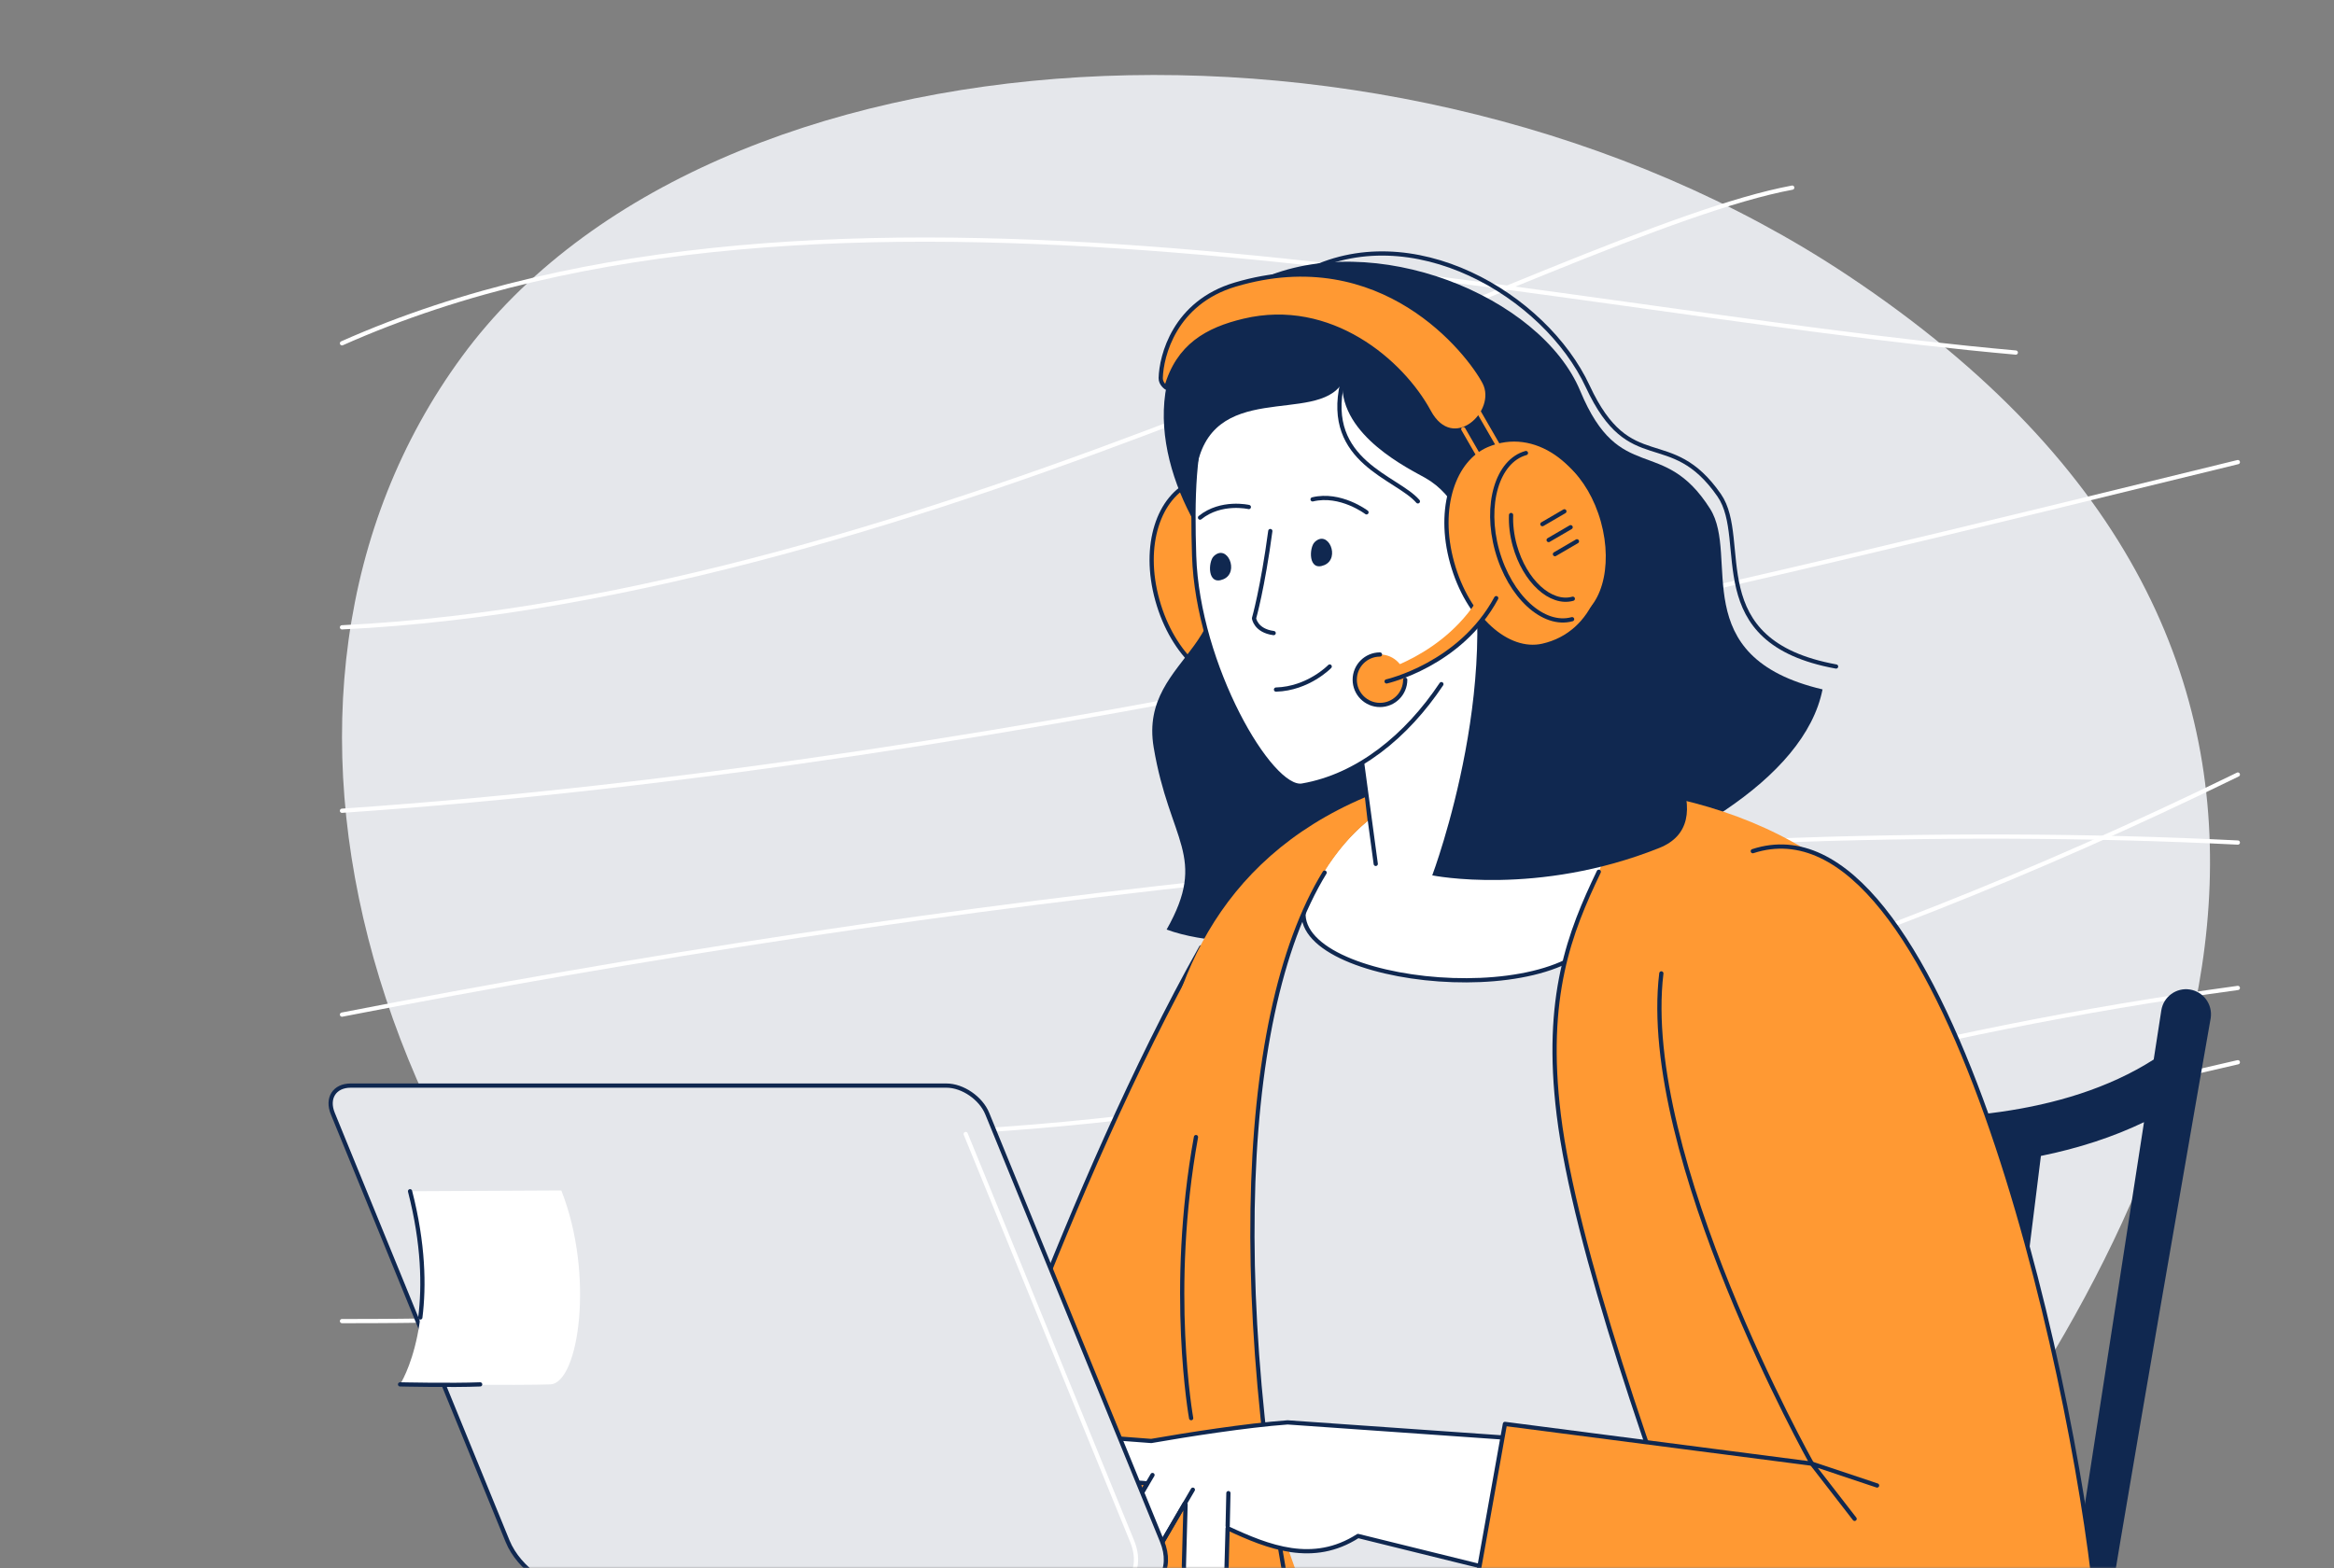
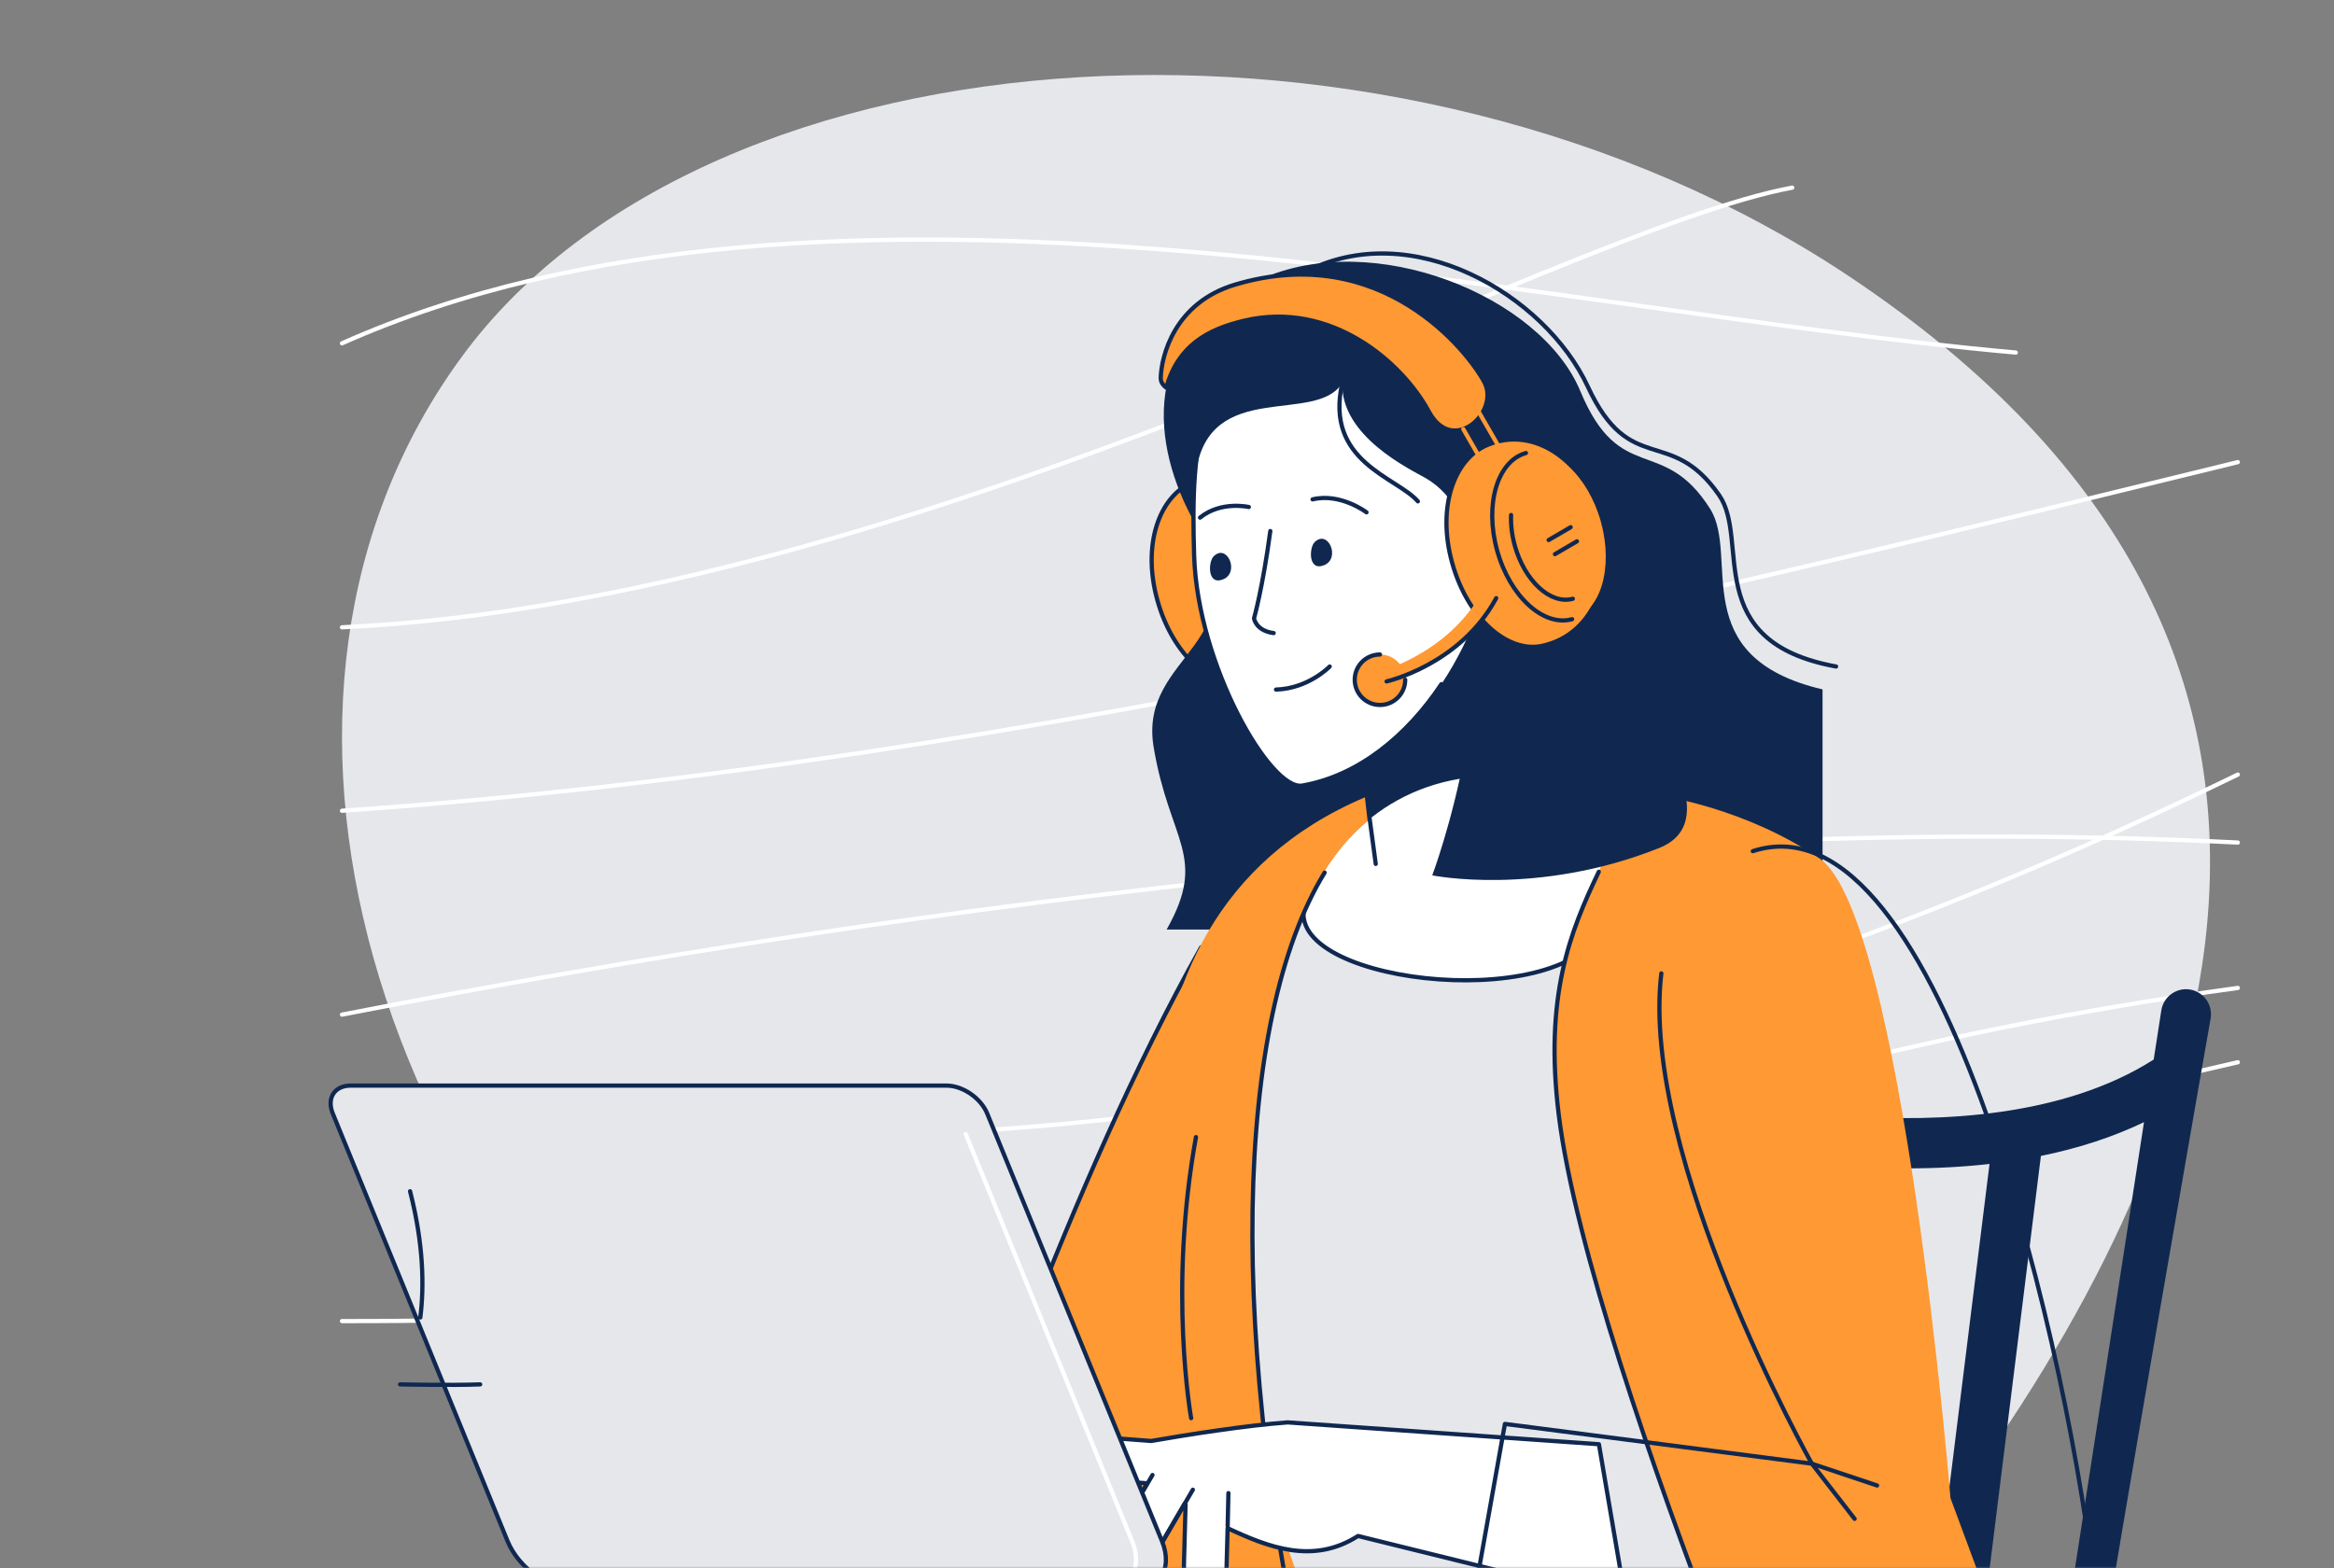
<svg xmlns="http://www.w3.org/2000/svg" width="546" height="367" viewBox="0 0 546 367" fill="none">
  <rect x="0" y="0" width="546" height="367" fill="#808080" stroke="none" />
  <mask id="mask0_111_7574" style="mask-type:alpha" maskUnits="userSpaceOnUse" x="0" y="0" width="546" height="367">
    <rect width="546" height="367" fill="#D9D9D9" />
  </mask>
  <g mask="url(#mask0_111_7574)">
    <g clip-path="url(#clip0_111_7574)">
      <path d="M108.119 83.363C49.922 162.548 84.985 287.181 186.432 361.741C287.88 436.3 398.714 430.982 456.911 351.798C515.107 272.615 566.3 153.532 432.177 64.397C327.32 -5.287 166.315 4.179 108.119 83.363Z" fill="#E5E7EB" />
      <path d="M419.262 43.907C364.862 54.032 215.29 140.333 80.004 146.794" stroke="white" stroke-width="0.989" stroke-miterlimit="10" stroke-linecap="round" />
      <path d="M523.506 231.177C373.636 251.639 266.667 305.339 176.381 338.61" stroke="white" stroke-width="0.989" stroke-miterlimit="10" stroke-linecap="round" />
      <path d="M471.561 82.499C355.236 72.121 193.428 29.873 80.005 80.333" stroke="white" stroke-width="0.989" stroke-miterlimit="10" stroke-linecap="round" />
      <path d="M523.506 108.134C411.66 135.452 240.108 178.791 80.004 189.716" stroke="white" stroke-width="0.989" stroke-miterlimit="10" stroke-linecap="round" />
      <path d="M523.506 197.159C382.658 190.059 215.745 210.968 80.004 237.42" stroke="white" stroke-width="0.989" stroke-miterlimit="10" stroke-linecap="round" />
      <path d="M523.506 248.564C372.328 283.773 223.844 309.413 80.004 309.134" stroke="white" stroke-width="0.989" stroke-miterlimit="10" stroke-linecap="round" />
      <path d="M523.506 181.245C328.902 276.32 187.745 272.706 80.004 257.933" stroke="white" stroke-width="0.989" stroke-miterlimit="10" stroke-linecap="round" />
      <path d="M384.853 403.78C385.968 364.912 389.619 237.518 389.619 237.518C389.712 234.275 387.171 231.571 383.943 231.478C380.716 231.385 378.023 233.938 377.93 237.18C377.93 237.18 374.257 365.319 373.156 403.78H384.854H384.853Z" fill="#102850" />
      <path d="M381.505 257.974C382.393 254.855 385.63 253.051 388.733 253.942C388.924 253.996 408.123 259.448 432.278 261.144C453.398 262.628 482.64 261.466 503.823 247.926C504.941 240.695 505.599 236.447 505.599 236.447C506.095 233.241 509.085 231.048 512.275 231.544C515.466 232.043 517.651 235.045 517.154 238.251C517.154 238.251 495.294 362.74 488.946 403.78H479.714C485.419 366.901 495.828 299.605 501.555 262.585C494.358 266.045 486.291 268.685 477.434 270.488C475.078 289.461 465.452 366.964 460.879 403.78H449.094C453.364 369.407 462.468 296.106 465.417 272.366C459.332 273.05 452.942 273.398 446.276 273.398C441.398 273.398 436.375 273.215 431.223 272.848C431.061 272.836 430.9 272.824 430.739 272.813C429.674 294.206 426.066 366.719 424.222 403.781H412.513C414.365 366.579 418.054 292.446 419.088 271.673C399.89 269.333 386.197 265.434 385.513 265.237C382.41 264.344 380.616 261.092 381.504 257.975L381.505 257.974Z" fill="#102850" />
      <path d="M305.433 129.95C309.035 142.912 304.356 157.029 291.916 159.831C283.723 161.677 274.346 153.395 270.745 140.433C267.143 127.471 271.156 116.202 278.875 112.894C290.16 108.056 301.832 116.988 305.433 129.95Z" fill="#FF9933" />
      <path d="M305.433 129.95C309.035 142.912 304.356 157.029 291.916 159.831C283.723 161.677 274.346 153.395 270.745 140.433C267.143 127.471 271.156 116.202 278.875 112.894C290.16 108.056 301.832 116.988 305.433 129.95Z" stroke="#102850" stroke-width="0.989" stroke-miterlimit="10" stroke-linecap="round" />
-       <path d="M426.354 161.318C394.08 153.729 407.091 130.178 400.048 119.054C389.025 101.645 378.97 113.836 369.688 91.519C360.406 69.202 321.261 53.375 294.859 65.355C266.074 78.416 269.436 104.403 279.458 122.303C295.602 151.136 266.17 152.668 269.879 174.86C273.588 197.052 282.635 200.309 272.912 217.515C306.305 229.834 417.94 203.483 426.353 161.318H426.354Z" fill="#102850" />
+       <path d="M426.354 161.318C394.08 153.729 407.091 130.178 400.048 119.054C389.025 101.645 378.97 113.836 369.688 91.519C360.406 69.202 321.261 53.375 294.859 65.355C266.074 78.416 269.436 104.403 279.458 122.303C295.602 151.136 266.17 152.668 269.879 174.86C273.588 197.052 282.635 200.309 272.912 217.515H426.354Z" fill="#102850" />
      <path d="M429.521 155.964C397.687 150.159 409.489 126.429 402.174 115.888C390.727 99.389 381.373 111.841 371.436 90.446C361.5 69.051 330.149 50.448 304.969 63.826" stroke="#102850" stroke-width="0.989" stroke-miterlimit="10" stroke-linecap="round" />
      <path d="M280.987 221.662C249.684 277.324 224.038 355.41 224.038 355.41C224.038 355.41 231.942 376.359 235.287 376.159C238.632 375.959 325.681 376.159 325.681 376.159L336.533 267.239L280.987 221.662Z" fill="#FF9933" />
      <path d="M280.988 221.662C249.685 277.324 224.039 355.41 224.039 355.41C224.039 355.41 231.943 376.359 235.288 376.159" stroke="#102850" stroke-width="0.989" stroke-linecap="round" stroke-linejoin="round" />
      <path d="M339.892 403.78C382.725 396.142 441.895 367.481 440.459 369.095C438.042 371.809 419.907 246.808 419.907 246.808C419.907 246.808 275.894 238.785 276.096 239.131C276.268 239.427 297.856 367.107 304.054 403.781H339.893L339.892 403.78Z" fill="#FF9933" />
      <path d="M350.546 403.78C376.095 399.422 416.984 387.284 416.984 387.284C416.686 367.277 425.107 380.382 425.107 380.382C425.107 380.382 458.925 214.915 393.579 191.866C364.99 181.782 344.36 184.495 327.935 189.356C306.817 195.605 293.534 207.306 288.552 220.041C279.695 242.68 287.051 331.408 306.186 375.108C309.654 383.029 315.435 395.746 319.104 403.78H350.545H350.546Z" fill="#E5E7EB" />
      <path d="M283.723 231.36C320.21 184.505 371.735 180.252 378.538 211.077C385.34 241.903 415.427 197.704 403.309 192.485C391.191 187.267 349.861 178.321 323.104 190.28C296.348 202.238 283.722 231.36 283.722 231.36H283.723Z" fill="#FF9933" />
      <path d="M355.505 181.337C380.307 183.801 383.962 198.821 374.853 217.383C364.77 237.931 297.394 229.717 305.62 210.711C314.282 190.702 332.604 179.063 355.504 181.337H355.505Z" fill="white" stroke="#102850" stroke-width="0.989" stroke-linecap="round" stroke-linejoin="round" />
-       <path d="M313.418 139.768L321.831 202.153C325.223 221.017 377.708 211.64 374.727 192.009C371.747 172.379 356.975 113.223 356.975 113.223C356.975 113.223 310.163 86.995 313.418 139.768Z" fill="white" />
      <path d="M374.729 192.009C371.748 172.379 356.976 113.223 356.976 113.223C356.976 113.223 310.165 86.995 313.419 139.768L321.832 202.153" stroke="#102850" stroke-width="0.989" stroke-linecap="round" stroke-linejoin="round" />
      <path d="M307.705 403.78C283.554 299.951 289.53 217.072 319.934 192.125L319.293 186.574C249.314 216.355 273.26 305.018 276.095 330.332C277.968 347.052 288.333 381.986 295.157 403.781H307.705V403.78Z" fill="#FF9933" />
      <path d="M307.706 403.78C286.668 313.337 288.864 238.478 309.875 204.191" stroke="#102850" stroke-width="0.989" stroke-linecap="round" stroke-linejoin="round" />
      <path d="M476.006 403.78C467.577 381.032 456.278 350.543 456.278 350.543C456.278 350.543 445.091 213.993 425.592 200.832C409.602 190.039 389.925 185.182 374.035 184.431C374.035 184.431 377.203 197.329 374.008 203.997C367.207 218.188 361.252 233.234 364.644 260.878C368.982 296.234 392.77 360.955 409.681 403.78H476.006Z" fill="#FF9933" />
      <path d="M374.009 203.996C367.208 218.188 361.253 233.233 364.645 260.877C368.388 291.385 386.613 343.754 402.404 385.057" stroke="#102850" stroke-width="0.989" stroke-linecap="round" stroke-linejoin="round" />
      <path d="M279.777 266.075C273.259 301.928 278.648 331.848 278.648 331.848" stroke="#102850" stroke-width="0.989" stroke-linecap="round" stroke-linejoin="round" />
      <path d="M235.3 339.66C235.488 336.909 237.87 334.831 240.621 335.019C240.621 335.019 257.261 336.288 269.313 337.188C277.461 335.76 291.582 333.534 301.214 332.838L374.039 337.945L380.34 374.891L317.686 359.419C307.153 366.166 296.774 362.074 287.18 357.598L286.935 366.648C286.896 368.117 286.226 369.42 285.192 370.305C284.284 371.083 283.098 371.539 281.81 371.504C279.054 371.429 276.88 369.135 276.955 366.378C276.955 366.378 277.153 359.028 277.341 352.045C277.266 351.997 277.19 351.95 277.116 351.902L266.151 370.699C265.478 371.852 264.415 372.635 263.228 372.979C261.961 373.346 260.552 373.212 259.323 372.496C256.942 371.107 256.137 368.05 257.527 365.669L268.36 347.099L239.941 344.98C238.476 344.88 237.201 344.157 236.359 343.088C235.62 342.15 235.212 340.945 235.3 339.66Z" fill="white" stroke="#102850" stroke-width="0.989" stroke-linecap="round" stroke-linejoin="round" />
      <path d="M268.979 365.852L279.049 348.59" stroke="#102850" stroke-width="0.989" stroke-linecap="round" stroke-linejoin="round" />
      <path d="M257.526 365.669L269.607 345.149" stroke="#102850" stroke-width="0.989" stroke-linecap="round" stroke-linejoin="round" />
      <path d="M287.365 349.39C287.3 351.953 287.245 354.516 287.193 357.079" stroke="#102850" stroke-width="0.989" stroke-linecap="round" stroke-linejoin="round" />
-       <path d="M410.037 199.172C454.337 184.695 484.694 319.475 490.272 374.209C495.851 428.944 343.545 380.854 343.545 380.854L352.05 333.196L423.845 342.496C423.845 342.496 353.819 217.543 410.037 199.172Z" fill="#FF9933" />
      <path d="M410.037 199.172C454.337 184.695 484.694 319.475 490.272 374.209C495.851 428.944 343.545 380.854 343.545 380.854" stroke="#102850" stroke-width="0.989" stroke-linecap="round" stroke-linejoin="round" />
      <path d="M343.545 380.854L352.051 333.196L423.846 342.496C423.846 342.496 383.502 270.505 388.643 227.777" stroke="#102850" stroke-width="0.989" stroke-linecap="round" stroke-linejoin="round" />
      <path d="M439.113 347.604L423.846 342.497L433.855 355.409" stroke="#102850" stroke-width="0.989" stroke-linecap="round" stroke-linejoin="round" />
      <path d="M309.342 78.416C376.434 77.631 351.376 175.732 304.632 183.824C297.271 185.098 280.146 155.686 279.351 130.048C278.542 103.984 279.794 78.76 309.342 78.415V78.416Z" fill="white" />
      <path d="M337.191 160.089C329.054 172.279 317.688 181.564 304.63 183.824C297.269 185.098 280.144 155.686 279.349 130.048C278.54 103.984 279.792 78.76 309.34 78.415" stroke="#102850" stroke-width="0.989" stroke-miterlimit="10" stroke-linecap="round" />
      <path d="M307.547 126.847C310.715 123.795 313.632 130.62 309.806 132.233C305.981 133.846 306.228 128.117 307.547 126.847Z" fill="#102850" />
      <path d="M283.934 130.155C287.101 127.103 290.018 133.928 286.193 135.54C282.368 137.154 282.615 131.425 283.934 130.155Z" fill="#102850" />
      <path d="M280.729 121.12C285.676 117.13 292.143 118.643 292.143 118.643" stroke="#102850" stroke-width="0.989" stroke-linecap="round" stroke-linejoin="round" />
      <path d="M307.058 116.852C313.59 115.27 319.67 119.887 319.67 119.887" stroke="#102850" stroke-width="0.989" stroke-linecap="round" stroke-linejoin="round" />
      <path d="M297.168 124.265C295.364 137.7 293.361 144.672 293.361 144.672C293.361 144.672 293.704 147.572 297.953 148.143" stroke="#102850" stroke-width="0.989" stroke-linecap="round" stroke-linejoin="round" />
      <path d="M279.762 110.497C282.922 88.393 307.918 99.6 314.017 89.583C313.541 102.02 329.79 109.764 333.454 111.85C347.58 119.888 345.392 143.638 347.383 150.01C356.268 143.747 356.41 126.695 355.534 104.949C354.658 83.203 344.395 68.404 316.095 67.491C287.794 66.579 270.849 92.574 279.761 110.497H279.762Z" fill="#102850" />
      <path d="M298.501 161.359C306.079 161.137 311.062 155.965 311.062 155.965" stroke="#102850" stroke-width="0.989" stroke-linecap="round" stroke-linejoin="round" />
      <path d="M341.626 119.741C353.473 155.964 335.051 204.834 335.051 204.834C335.051 204.834 359.599 209.831 388.165 198.419C416.73 187.008 341.626 119.741 341.626 119.741Z" fill="#102850" />
      <path d="M314.016 89.583C309.74 108.11 326.819 111.646 331.689 117.318" stroke="#102850" stroke-width="0.989" stroke-linecap="round" stroke-linejoin="round" />
      <path d="M374.398 121.225C377.999 134.187 373.321 148.304 360.881 151.106C352.688 152.952 343.311 144.67 339.709 131.708C336.108 118.746 340.121 107.477 347.84 104.169C359.125 99.331 370.797 108.263 374.398 121.225Z" fill="#FF9933" />
      <path d="M374.398 121.225C377.999 134.187 373.321 148.304 360.881 151.106C352.688 152.952 343.311 144.67 339.709 131.708C336.108 118.746 340.121 107.477 347.84 104.169C359.125 99.331 370.797 108.263 374.398 121.225Z" stroke="#102850" stroke-width="0.989" stroke-miterlimit="10" stroke-linecap="round" />
      <path d="M350.227 128.828C347.243 118.092 350.258 107.879 356.96 106.017C363.661 104.154 371.513 111.348 374.496 122.084C377.48 132.82 374.465 143.033 367.763 144.895C361.062 146.758 353.21 139.564 350.227 128.828Z" fill="#FF9933" />
      <path d="M367.768 144.89C361.065 146.752 353.214 139.558 350.231 128.822C347.248 118.086 350.263 107.873 356.966 106.011" stroke="#102850" stroke-width="0.989" stroke-miterlimit="10" stroke-linecap="round" />
      <path d="M367.934 140.107C362.748 141.547 356.673 135.982 354.364 127.674C353.677 125.198 353.4 122.758 353.49 120.513" stroke="#102850" stroke-width="0.989" stroke-miterlimit="10" stroke-linecap="round" />
      <path d="M272.826 90.708C275.592 80.912 282.388 77.11 290.972 75.061C311.235 70.224 327.938 84.612 334.271 96.33C339.905 106.755 350.895 96.379 347.252 89.457C343.609 82.537 323.384 56.346 288.95 66.592C274.737 70.821 271.665 83.314 271.532 88.456C271.495 89.852 272.828 90.707 272.828 90.707L272.826 90.708Z" fill="#FF9933" />
      <path d="M272.826 90.708C275.592 80.912 282.388 77.11 290.972 75.061C311.235 70.224 327.938 84.612 334.271 96.33C339.905 106.755 350.895 96.379 347.252 89.457C343.609 82.537 323.384 56.346 288.95 66.592C274.737 70.821 271.665 83.314 271.532 88.456C271.495 89.852 272.828 90.707 272.828 90.707L272.826 90.708Z" stroke="#102850" stroke-width="0.989" stroke-linecap="round" stroke-linejoin="round" />
      <path d="M342.311 100.412L346.914 108.395" stroke="#FF9933" stroke-width="0.989" stroke-linecap="round" stroke-linejoin="round" />
      <path d="M345.659 95.922L351.184 105.504" stroke="#FF9933" stroke-width="0.989" stroke-linecap="round" stroke-linejoin="round" />
-       <path d="M360.816 122.651L365.961 119.65" stroke="#102850" stroke-width="0.989" stroke-miterlimit="10" stroke-linecap="round" />
      <path d="M362.277 126.368L367.422 123.367" stroke="#102850" stroke-width="0.989" stroke-miterlimit="10" stroke-linecap="round" />
      <path d="M363.755 129.67L368.9 126.669" stroke="#102850" stroke-width="0.989" stroke-miterlimit="10" stroke-linecap="round" />
      <path d="M346.853 138.291C338.412 153.734 321.315 157.586 321.315 157.586L324.307 159.453C324.307 159.453 341.545 155.571 349.948 139.968C350.387 139.154 350.11 138.138 349.325 137.648C348.469 137.113 347.336 137.405 346.852 138.291H346.853Z" fill="#FF9933" />
      <path d="M316.942 159.54C316.674 156.291 319.09 153.438 322.34 153.169C325.589 152.9 328.442 155.317 328.71 158.566C328.979 161.816 326.563 164.668 323.313 164.937C320.064 165.206 317.211 162.79 316.942 159.54Z" fill="#FF9933" />
      <path d="M328.727 159.056C328.727 162.316 326.084 164.96 322.822 164.96C319.561 164.96 316.918 162.317 316.918 159.056C316.918 155.794 319.561 153.152 322.822 153.152" stroke="#102850" stroke-width="0.989" stroke-linecap="round" stroke-linejoin="round" />
      <path d="M324.372 159.452C324.372 159.452 341.61 155.57 350.014 139.967" stroke="#102850" stroke-width="0.989" stroke-linecap="round" stroke-linejoin="round" />
      <path d="M136.078 372.52H264.205C271.099 372.52 274.512 367.194 271.828 360.624L230.943 260.567C229.468 256.955 225.2 254.029 221.411 254.029H82.039C78.249 254.029 76.374 256.956 77.85 260.567L118.734 360.624C121.418 367.194 129.185 372.52 136.079 372.52H136.078Z" fill="#E5E7EB" stroke="#102850" stroke-width="0.989" stroke-linecap="round" stroke-linejoin="round" />
      <path d="M262.632 371.047C265.658 369.021 266.67 365.113 264.835 360.623L225.907 265.353" stroke="white" stroke-width="0.989" stroke-linecap="round" stroke-linejoin="round" />
-       <path d="M95.926 278.749L131.314 278.569C139.125 298.38 135.396 323.677 128.739 323.944C122.082 324.21 93.589 323.944 93.589 323.944C93.589 323.944 103.59 308.649 95.927 278.749H95.926Z" fill="white" />
      <path d="M98.329 308.286C99.243 300.967 99.093 291.106 95.926 278.75" stroke="#102850" stroke-width="0.989" stroke-linecap="round" stroke-linejoin="round" />
      <path d="M112.326 323.945C105.669 324.211 93.588 323.945 93.588 323.945" stroke="#102850" stroke-width="0.989" stroke-linecap="round" stroke-linejoin="round" />
    </g>
  </g>
  <defs>
    <clipPath id="clip0_111_7574">
      <rect width="447.15" height="400.074" fill="white" transform="matrix(-1 0 0 1 524.002 17.547)" />
    </clipPath>
  </defs>
</svg>